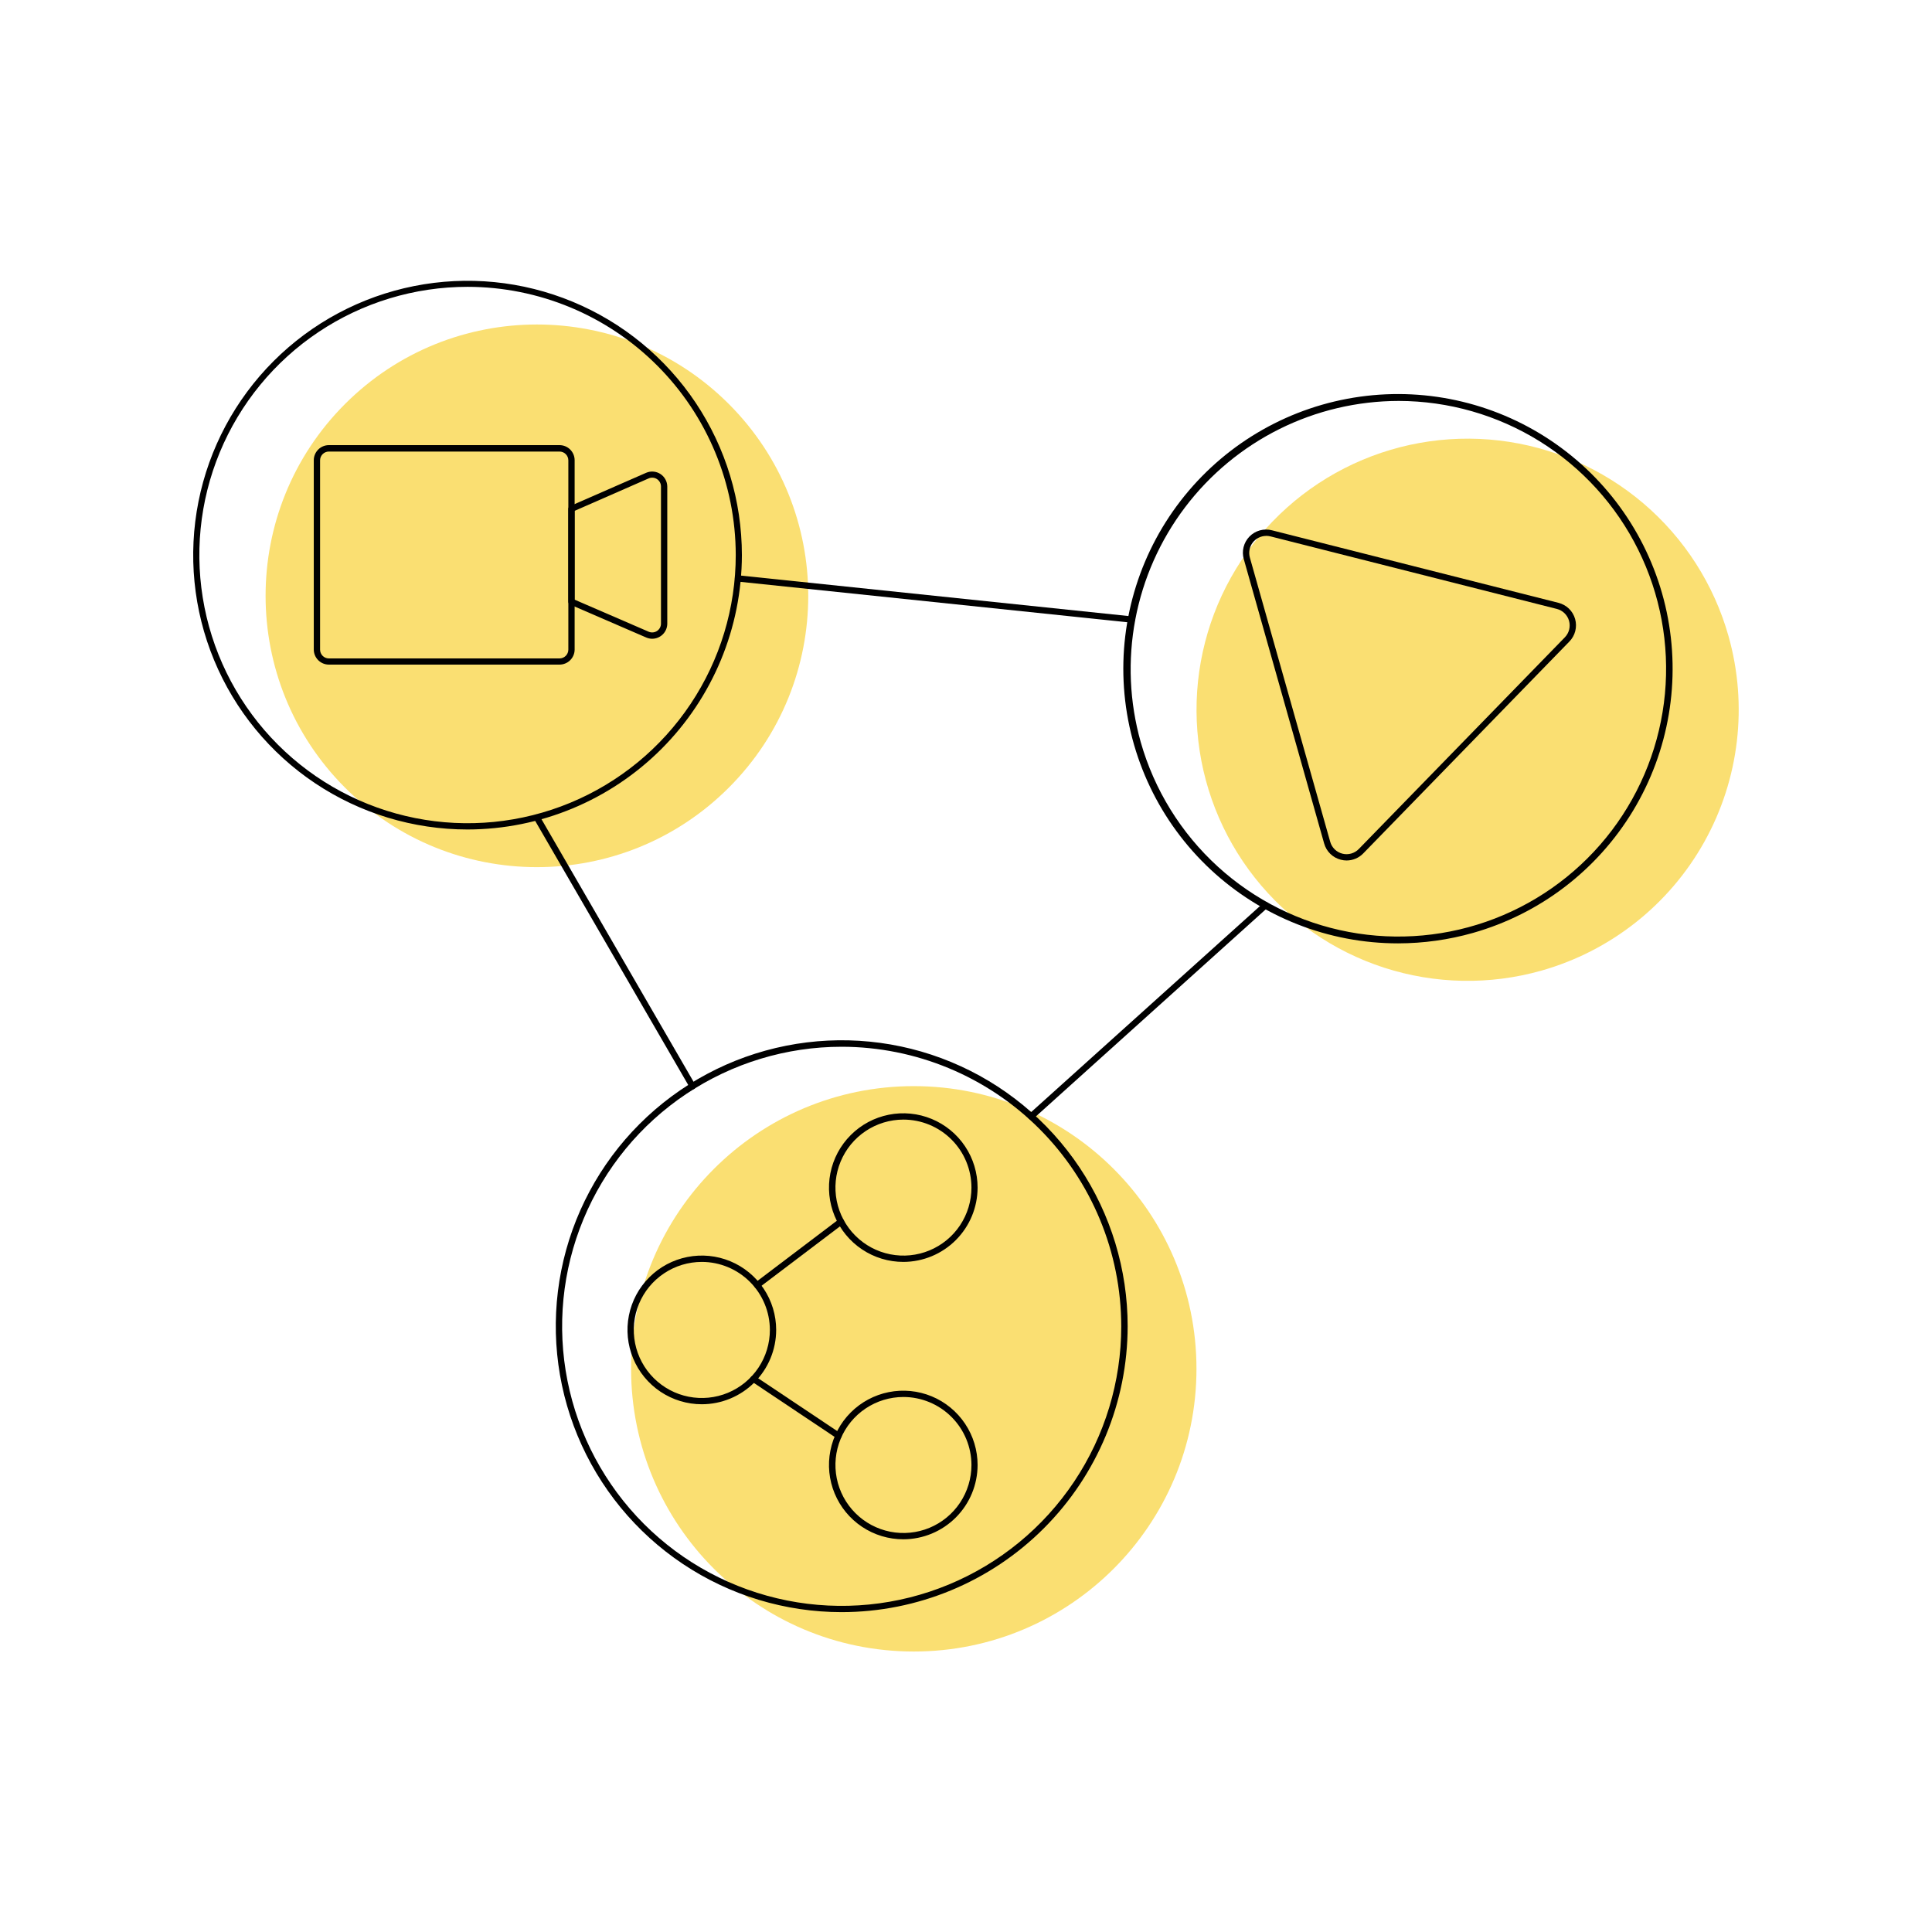
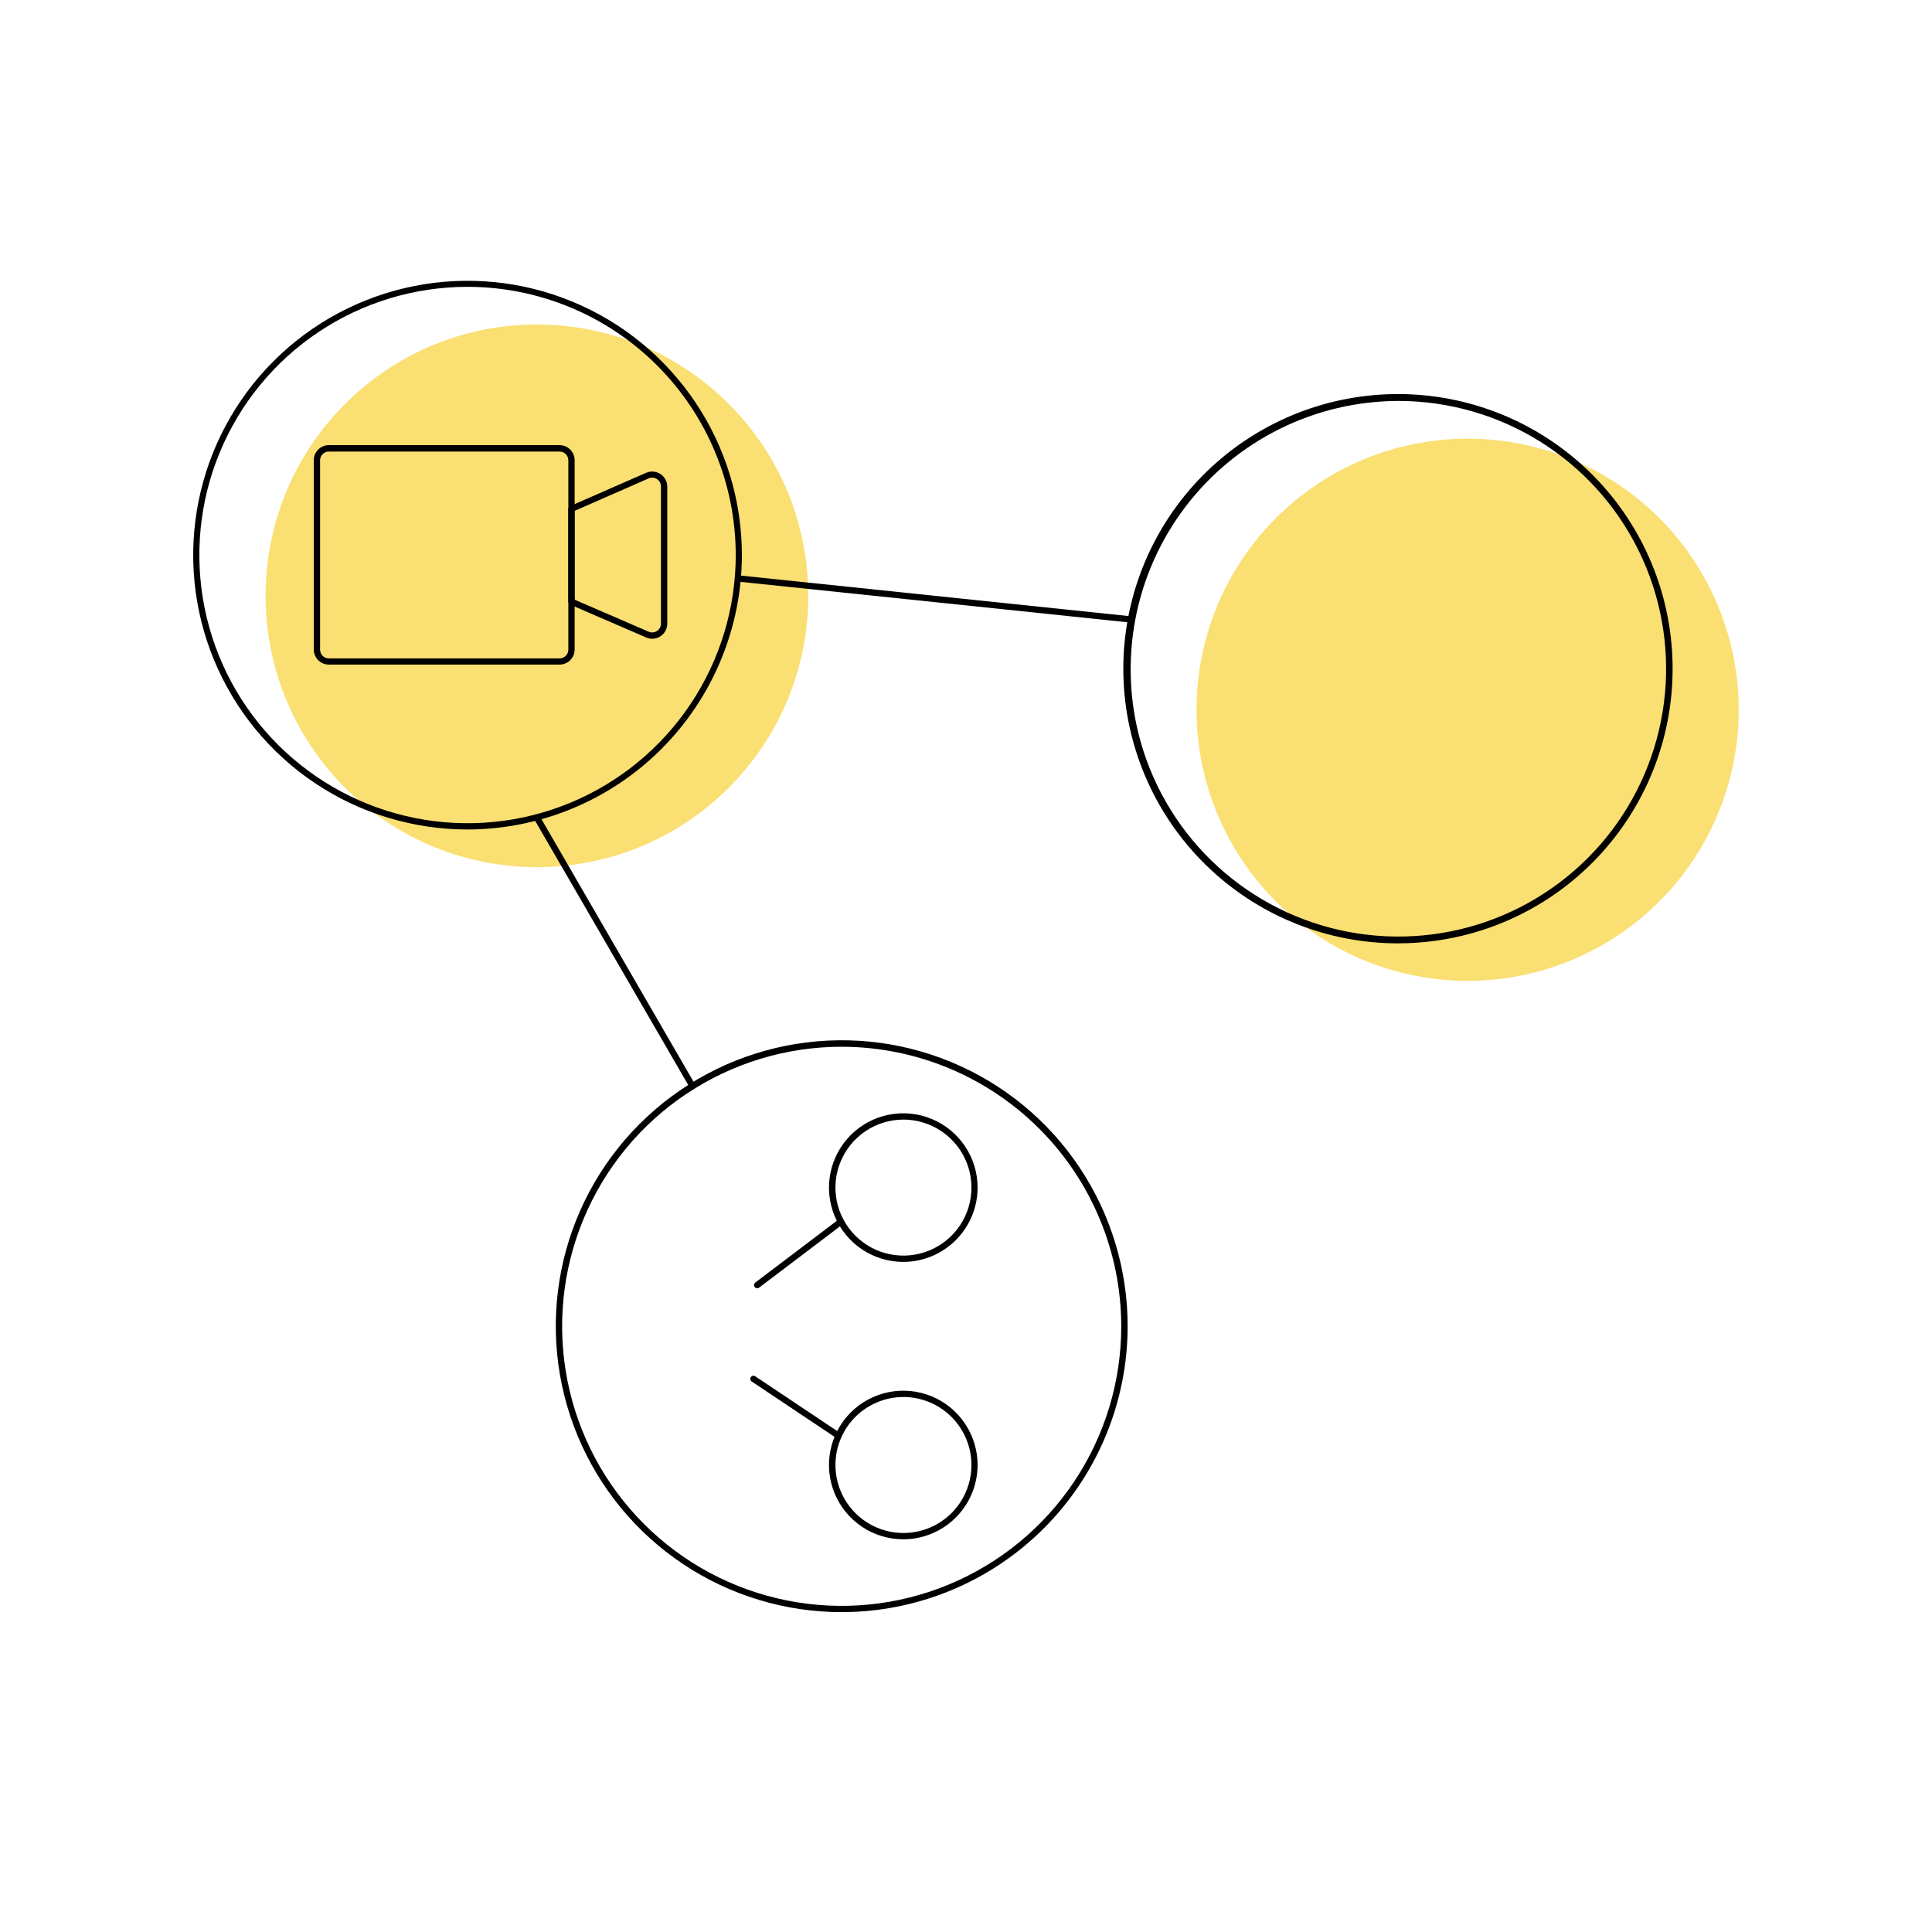
<svg xmlns="http://www.w3.org/2000/svg" width="180" height="180" viewBox="0 0 180 180" fill="none">
  <path d="M67.899 73.386C77.771 63.514 77.771 47.508 67.899 37.636C58.027 27.764 42.021 27.764 32.148 37.636C22.276 47.508 22.276 63.514 32.148 73.386C42.021 83.258 58.027 83.258 67.899 73.386Z" fill="#FADF72" />
  <path d="M161.039 59.256C159.68 54.449 156.927 50.153 153.126 46.911C149.325 43.669 144.649 41.627 139.688 41.042C134.727 40.458 129.704 41.358 125.254 43.629C120.804 45.9 117.128 49.439 114.69 53.799C112.251 58.159 111.161 63.144 111.556 68.124C111.951 73.103 113.813 77.854 116.908 81.775C120.003 85.697 124.192 88.612 128.943 90.153C133.695 91.694 138.797 91.791 143.605 90.432C150.05 88.609 155.508 84.301 158.777 78.454C162.047 72.608 162.861 65.702 161.039 59.256Z" fill="#FADF72" />
-   <path d="M85.135 153.868C99.68 153.868 111.472 142.076 111.472 127.53C111.472 112.984 99.68 101.192 85.135 101.192C70.589 101.192 58.797 112.984 58.797 127.53C58.797 142.076 70.589 153.868 85.135 153.868Z" fill="#FADF72" />
  <path d="M52.13 61.92H30.638C30.266 61.919 29.91 61.771 29.647 61.508C29.384 61.245 29.235 60.888 29.234 60.516V42.876C29.235 42.504 29.384 42.148 29.647 41.884C29.91 41.621 30.266 41.473 30.638 41.472H52.13C52.503 41.472 52.861 41.62 53.124 41.883C53.388 42.146 53.537 42.504 53.538 42.876V60.516C53.537 60.889 53.388 61.246 53.124 61.509C52.861 61.772 52.503 61.92 52.13 61.92ZM30.638 42.07C30.422 42.07 30.214 42.156 30.061 42.309C29.907 42.462 29.821 42.67 29.821 42.887V60.527C29.821 60.744 29.907 60.952 30.061 61.105C30.214 61.258 30.422 61.344 30.638 61.344H52.13C52.347 61.344 52.556 61.258 52.709 61.105C52.863 60.952 52.95 60.744 52.951 60.527V42.887C52.95 42.67 52.863 42.462 52.709 42.309C52.556 42.156 52.347 42.07 52.13 42.07H30.638Z" fill="black" />
  <path d="M60.764 59.511C60.571 59.511 60.38 59.471 60.203 59.393L53.122 56.329C53.069 56.306 53.024 56.269 52.993 56.221C52.961 56.173 52.945 56.117 52.945 56.059V47.419C52.946 47.362 52.962 47.307 52.992 47.259C53.023 47.211 53.067 47.173 53.118 47.149L60.199 44.05C60.413 43.956 60.647 43.918 60.879 43.938C61.111 43.957 61.335 44.034 61.53 44.161C61.725 44.289 61.886 44.463 61.997 44.668C62.109 44.872 62.168 45.102 62.169 45.335V58.104C62.168 58.476 62.02 58.833 61.757 59.097C61.493 59.361 61.137 59.51 60.764 59.511ZM53.532 55.868L60.437 58.856C60.562 58.91 60.698 58.932 60.833 58.92C60.968 58.908 61.098 58.863 61.212 58.788C61.325 58.714 61.418 58.612 61.483 58.493C61.547 58.373 61.581 58.24 61.582 58.104V45.32C61.581 45.184 61.547 45.051 61.482 44.931C61.417 44.812 61.323 44.711 61.209 44.636C61.095 44.562 60.965 44.517 60.83 44.506C60.694 44.495 60.558 44.517 60.433 44.572L53.532 47.596V55.868Z" fill="black" />
  <path d="M43.56 77.281C38.505 77.281 33.563 75.782 29.36 72.974C25.156 70.165 21.88 66.173 19.946 61.502C18.011 56.832 17.505 51.693 18.491 46.735C19.477 41.776 21.912 37.222 25.486 33.648C29.061 30.073 33.615 27.639 38.574 26.652C43.532 25.666 48.671 26.172 53.341 28.107C58.012 30.041 62.004 33.317 64.812 37.521C67.621 41.724 69.12 46.666 69.12 51.721C69.109 58.497 66.412 64.991 61.621 69.782C56.83 74.573 50.335 77.27 43.56 77.281ZM43.56 26.723C38.618 26.723 33.786 28.188 29.677 30.934C25.568 33.68 22.365 37.583 20.474 42.149C18.583 46.715 18.088 51.739 19.053 56.587C20.017 61.434 22.397 65.886 25.892 69.38C29.387 72.875 33.84 75.254 38.687 76.218C43.535 77.182 48.559 76.687 53.125 74.795C57.691 72.903 61.593 69.7 64.338 65.59C67.083 61.48 68.548 56.649 68.548 51.707C68.54 45.082 65.905 38.731 61.22 34.047C56.536 29.364 50.184 26.729 43.56 26.723Z" fill="black" />
-   <path d="M125.467 80.169C125.284 80.169 125.101 80.146 124.924 80.1C124.554 80.007 124.215 79.818 123.942 79.552C123.668 79.286 123.471 78.952 123.368 78.585L115.884 52.103C115.776 51.736 115.768 51.347 115.86 50.976C115.952 50.605 116.141 50.265 116.408 49.99C116.674 49.716 117.009 49.518 117.377 49.415C117.746 49.312 118.135 49.31 118.505 49.407L145.184 56.16C145.556 56.251 145.896 56.439 146.172 56.704C146.447 56.969 146.646 57.303 146.75 57.671C146.854 58.039 146.859 58.428 146.763 58.798C146.668 59.168 146.476 59.507 146.207 59.778L127.015 79.506C126.815 79.715 126.574 79.881 126.308 79.994C126.042 80.108 125.756 80.167 125.467 80.169ZM117.965 49.929C117.72 49.93 117.48 49.988 117.262 50.097C117.043 50.207 116.853 50.366 116.706 50.561C116.559 50.756 116.459 50.982 116.414 51.222C116.369 51.462 116.38 51.709 116.446 51.945L123.934 78.43C124.009 78.698 124.154 78.941 124.353 79.135C124.553 79.329 124.8 79.466 125.069 79.535C125.339 79.603 125.622 79.599 125.889 79.523C126.157 79.447 126.4 79.302 126.594 79.103L145.796 59.375C145.99 59.175 146.127 58.928 146.195 58.659C146.263 58.389 146.26 58.107 146.184 57.839C146.109 57.572 145.964 57.329 145.765 57.135C145.567 56.94 145.32 56.802 145.051 56.733L118.372 49.975C118.238 49.942 118.102 49.925 117.965 49.925V49.929Z" fill="black" />
  <path d="M130.256 87.891C123.775 87.893 117.535 85.437 112.795 81.018C108.055 76.599 105.169 70.545 104.718 64.081C104.268 57.616 106.287 51.221 110.368 46.187C114.449 41.153 120.288 37.855 126.707 36.959C133.125 36.063 139.644 37.635 144.948 41.359C150.252 45.082 153.946 50.68 155.283 57.021C156.62 63.362 155.502 69.974 152.154 75.523C148.806 81.071 143.477 85.143 137.243 86.915C134.97 87.56 132.619 87.888 130.256 87.891ZM130.321 37.354C126.462 37.357 122.656 38.254 119.201 39.973C115.747 41.693 112.737 44.188 110.408 47.265C108.079 50.342 106.494 53.916 105.776 57.707C105.059 61.499 105.229 65.405 106.273 69.12C107.54 73.583 110.026 77.605 113.453 80.733C116.879 83.861 121.11 85.972 125.669 86.828C130.229 87.684 134.937 87.253 139.265 85.581C143.593 83.91 147.369 81.065 150.17 77.366C152.97 73.666 154.683 69.26 155.118 64.641C155.552 60.022 154.69 55.373 152.628 51.217C150.566 47.061 147.386 43.562 143.446 41.113C139.505 38.664 134.96 37.362 130.321 37.354Z" fill="black" />
  <path d="M84.168 117.569C82.798 117.571 81.459 117.167 80.319 116.407C79.179 115.648 78.29 114.567 77.764 113.303C77.239 112.038 77.1 110.646 77.366 109.302C77.632 107.958 78.29 106.724 79.258 105.755C80.226 104.785 81.459 104.125 82.803 103.857C84.146 103.589 85.538 103.725 86.804 104.249C88.07 104.773 89.151 105.66 89.912 106.799C90.674 107.937 91.08 109.276 91.08 110.646C91.078 112.48 90.35 114.238 89.054 115.535C87.758 116.833 86.002 117.564 84.168 117.569ZM84.168 104.31C82.915 104.311 81.69 104.683 80.649 105.38C79.607 106.076 78.796 107.066 78.317 108.224C77.838 109.382 77.713 110.655 77.958 111.884C78.203 113.113 78.806 114.242 79.693 115.127C80.579 116.013 81.708 116.616 82.937 116.86C84.166 117.105 85.439 116.979 86.597 116.499C87.755 116.02 88.744 115.208 89.44 114.166C90.136 113.124 90.508 111.899 90.508 110.646C90.506 108.965 89.837 107.354 88.648 106.167C87.46 104.979 85.848 104.311 84.168 104.31Z" fill="black" />
-   <path d="M65.387 130.831C64.017 130.831 62.678 130.425 61.539 129.664C60.4 128.903 59.512 127.821 58.988 126.556C58.464 125.29 58.327 123.897 58.594 122.554C58.861 121.21 59.521 119.976 60.49 119.007C61.458 118.039 62.693 117.379 64.036 117.112C65.38 116.844 66.772 116.982 68.038 117.506C69.304 118.03 70.385 118.918 71.146 120.057C71.907 121.196 72.314 122.535 72.314 123.905C72.312 125.741 71.582 127.502 70.283 128.801C68.984 130.099 67.224 130.829 65.387 130.831ZM65.387 117.569C64.133 117.569 62.907 117.941 61.865 118.638C60.822 119.334 60.01 120.325 59.53 121.483C59.05 122.642 58.925 123.917 59.17 125.147C59.415 126.376 60.019 127.506 60.906 128.393C61.793 129.279 62.923 129.883 64.153 130.127C65.383 130.371 66.657 130.245 67.816 129.765C68.974 129.284 69.964 128.471 70.66 127.428C71.356 126.385 71.728 125.159 71.727 123.905C71.724 122.225 71.055 120.614 69.867 119.427C68.678 118.239 67.067 117.571 65.387 117.569Z" fill="black" />
  <path d="M84.168 143.413C82.798 143.415 81.459 143.011 80.319 142.252C79.179 141.492 78.29 140.412 77.764 139.147C77.239 137.882 77.1 136.49 77.366 135.146C77.632 133.803 78.29 132.568 79.258 131.599C80.226 130.63 81.459 129.969 82.803 129.701C84.146 129.433 85.538 129.57 86.804 130.093C88.07 130.617 89.151 131.504 89.912 132.643C90.674 133.782 91.08 135.121 91.08 136.49C91.078 138.324 90.35 140.082 89.054 141.379C87.758 142.677 86.002 143.408 84.168 143.413ZM84.168 130.154C82.915 130.155 81.69 130.527 80.649 131.224C79.607 131.92 78.796 132.91 78.317 134.068C77.838 135.226 77.713 136.5 77.958 137.728C78.203 138.957 78.806 140.086 79.693 140.972C80.579 141.857 81.708 142.461 82.937 142.705C84.166 142.949 85.439 142.823 86.597 142.344C87.755 141.864 88.744 141.052 89.44 140.01C90.136 138.968 90.508 137.743 90.508 136.49C90.505 134.81 89.836 133.2 88.647 132.012C87.459 130.824 85.848 130.156 84.168 130.154Z" fill="black" />
  <path d="M70.542 120.024C70.48 120.023 70.421 120.004 70.371 119.967C70.322 119.931 70.285 119.88 70.265 119.822C70.246 119.764 70.245 119.701 70.263 119.643C70.281 119.584 70.317 119.532 70.365 119.495L78.17 113.584C78.201 113.56 78.236 113.543 78.273 113.533C78.311 113.523 78.35 113.52 78.388 113.525C78.427 113.53 78.464 113.542 78.497 113.562C78.531 113.581 78.56 113.607 78.584 113.638C78.608 113.668 78.625 113.703 78.635 113.741C78.645 113.778 78.648 113.817 78.643 113.856C78.638 113.894 78.625 113.931 78.606 113.965C78.587 113.999 78.561 114.028 78.53 114.052L70.725 119.963C70.672 120.003 70.608 120.024 70.542 120.024Z" fill="black" />
  <path d="M78.117 134.053C78.059 134.052 78.003 134.035 77.955 134.003L70.035 128.711C69.971 128.667 69.927 128.6 69.912 128.524C69.897 128.448 69.913 128.369 69.956 128.304C69.977 128.272 70.004 128.245 70.037 128.223C70.069 128.202 70.105 128.187 70.142 128.18C70.18 128.172 70.219 128.173 70.257 128.18C70.295 128.188 70.33 128.203 70.362 128.225L78.282 133.517C78.336 133.551 78.376 133.602 78.398 133.662C78.42 133.722 78.421 133.787 78.403 133.848C78.384 133.909 78.346 133.962 78.294 133.999C78.243 134.036 78.18 134.055 78.117 134.053Z" fill="black" />
  <path d="M78.421 150.199C73.152 150.199 68.002 148.637 63.621 145.709C59.24 142.782 55.825 138.621 53.809 133.754C51.793 128.886 51.265 123.529 52.293 118.362C53.321 113.194 55.858 108.447 59.584 104.722C63.31 100.996 68.056 98.459 73.224 97.431C78.392 96.403 83.748 96.93 88.616 98.947C93.484 100.963 97.644 104.378 100.572 108.759C103.499 113.139 105.061 118.29 105.061 123.559C105.056 130.623 102.247 137.395 97.252 142.39C92.257 147.385 85.485 150.193 78.421 150.199ZM78.421 97.524C73.27 97.523 68.234 99.05 63.95 101.912C59.666 104.773 56.327 108.841 54.355 113.6C52.383 118.359 51.867 123.596 52.872 128.649C53.876 133.702 56.357 138.343 59.999 141.986C63.642 145.629 68.282 148.11 73.335 149.115C78.388 150.12 83.625 149.605 88.384 147.633C93.144 145.662 97.212 142.324 100.074 138.041C102.936 133.757 104.464 128.721 104.464 123.57C104.456 116.665 101.71 110.045 96.828 105.162C91.946 100.279 85.326 97.532 78.421 97.524Z" fill="black" />
  <path d="M105.457 58.014H105.428L68.73 54.183C68.652 54.174 68.582 54.135 68.533 54.075C68.485 54.014 68.462 53.937 68.47 53.859C68.478 53.783 68.517 53.712 68.577 53.663C68.637 53.615 68.714 53.592 68.791 53.6L105.482 57.431C105.559 57.439 105.629 57.477 105.678 57.537C105.726 57.597 105.749 57.674 105.741 57.751C105.734 57.822 105.701 57.888 105.649 57.936C105.596 57.985 105.528 58.012 105.457 58.014Z" fill="black" />
-   <path d="M96.06 104.31C96.018 104.311 95.977 104.302 95.939 104.286C95.901 104.269 95.868 104.244 95.84 104.213C95.789 104.155 95.762 104.079 95.766 104.002C95.77 103.924 95.804 103.851 95.862 103.799L117.717 84.121C117.775 84.07 117.851 84.043 117.929 84.047C118.006 84.051 118.079 84.086 118.131 84.143C118.157 84.171 118.177 84.205 118.19 84.241C118.203 84.278 118.209 84.316 118.207 84.355C118.205 84.393 118.195 84.431 118.179 84.466C118.162 84.5 118.139 84.531 118.11 84.557L96.265 104.235C96.209 104.285 96.135 104.312 96.06 104.31Z" fill="black" />
  <path d="M64.525 101.484C64.473 101.484 64.422 101.471 64.378 101.446C64.333 101.421 64.295 101.384 64.269 101.34L49.768 76.32C49.748 76.287 49.735 76.25 49.73 76.212C49.724 76.174 49.726 76.135 49.736 76.098C49.746 76.061 49.763 76.026 49.786 75.995C49.81 75.965 49.839 75.939 49.873 75.92C49.94 75.881 50.02 75.87 50.096 75.889C50.171 75.909 50.236 75.958 50.276 76.025L64.776 101.059C64.796 101.092 64.81 101.129 64.815 101.167C64.821 101.205 64.819 101.244 64.809 101.281C64.799 101.318 64.782 101.353 64.758 101.384C64.735 101.414 64.706 101.44 64.672 101.459C64.626 101.481 64.575 101.489 64.525 101.484Z" fill="black" />
</svg>